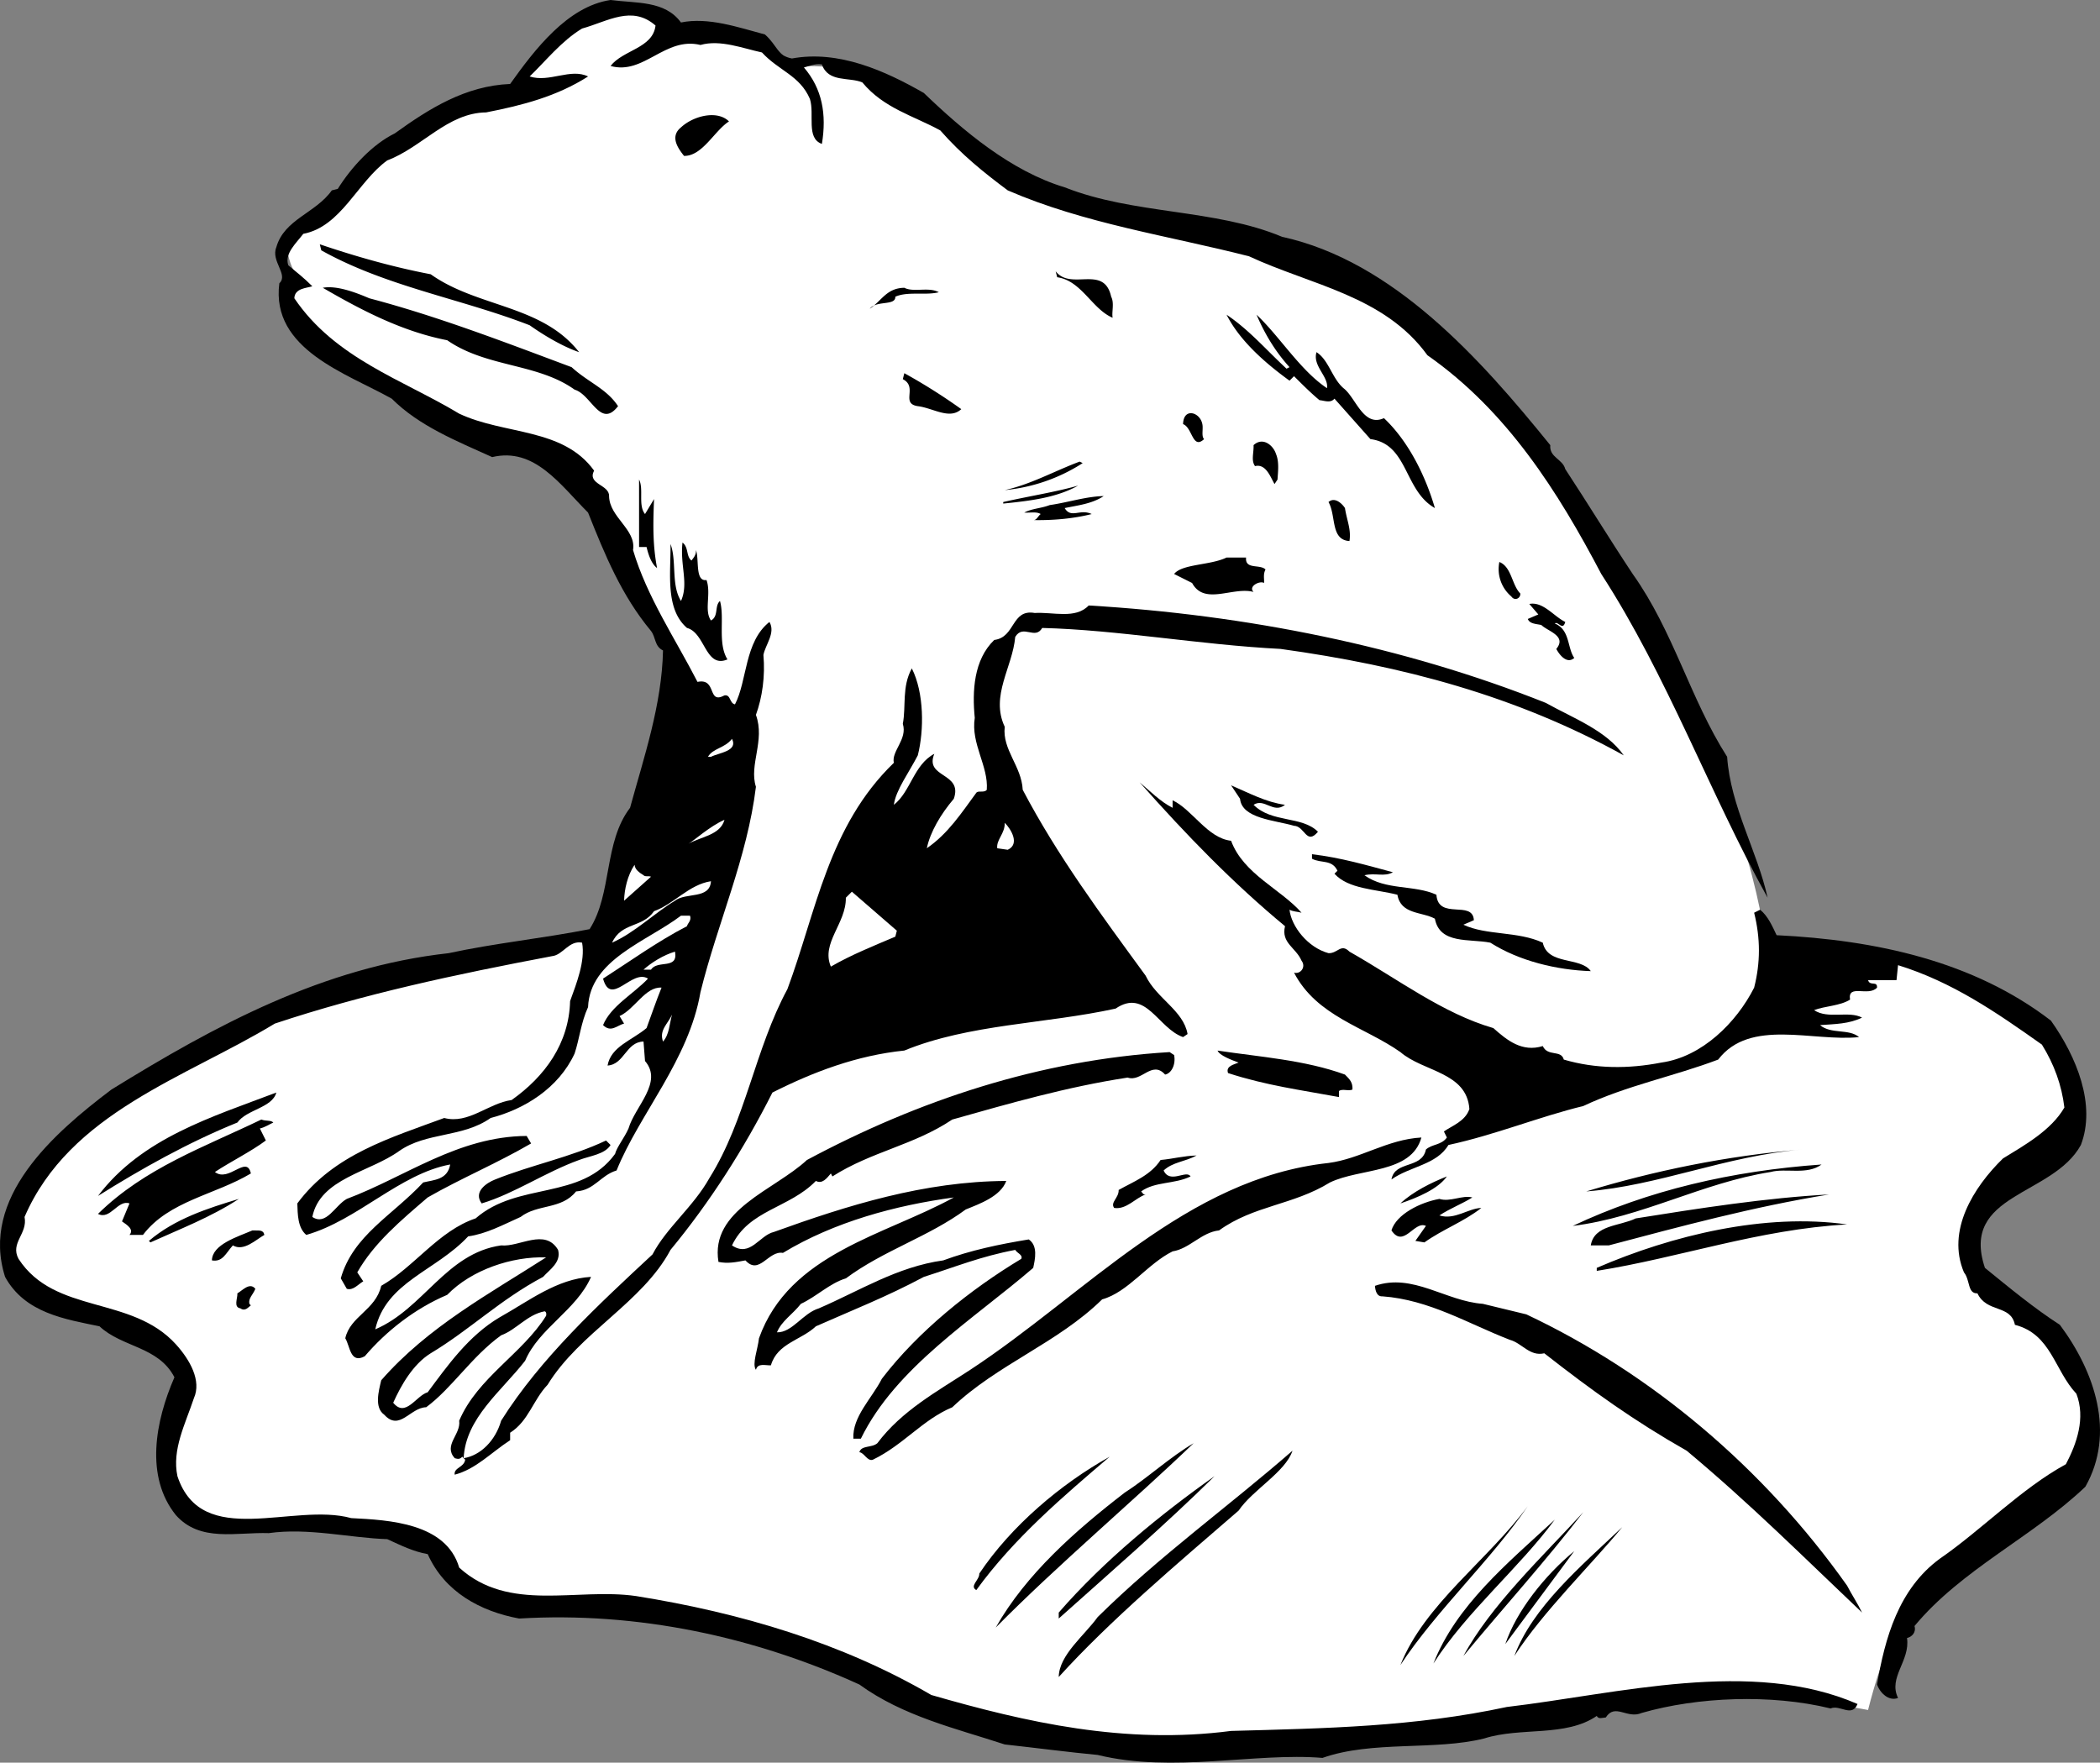
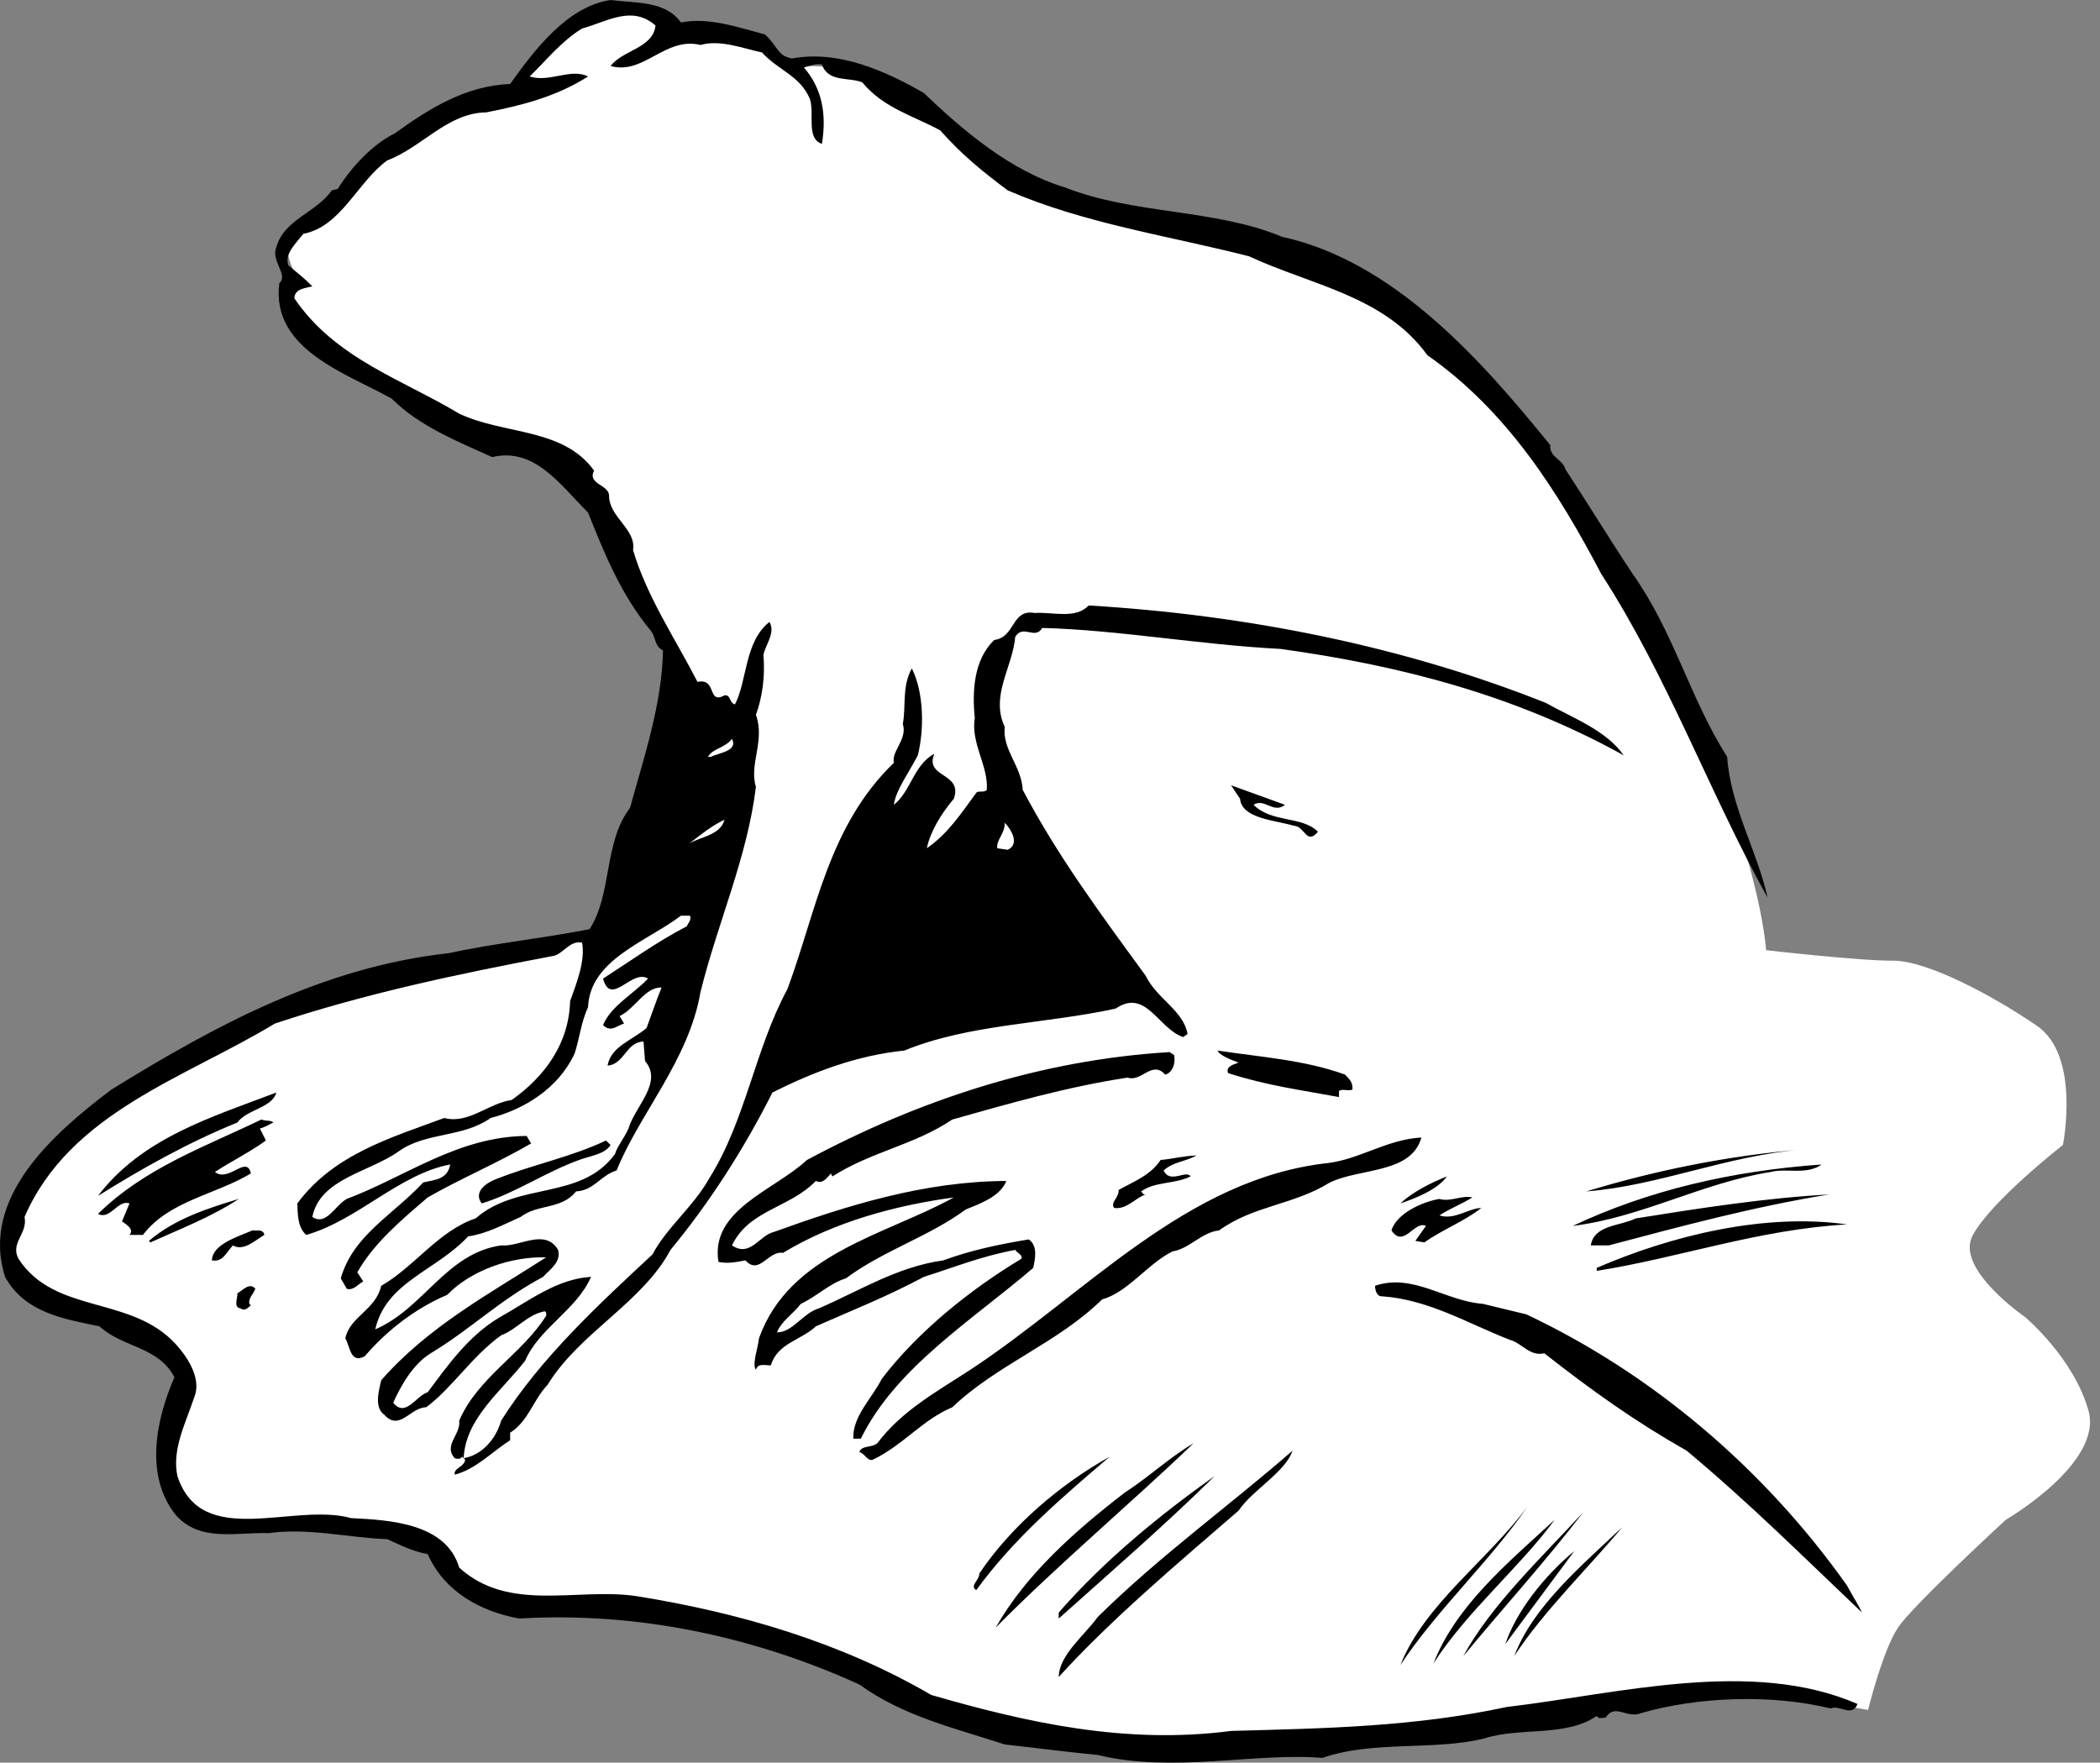
<svg xmlns="http://www.w3.org/2000/svg" width="140.114" height="117.616">
  <rect width="100%" height="100%" fill="#808080" stroke="none" />
  <path fill="#fff" d="M34.838 5.902s-5.726.973-8 3.2c-2.226 2.273-4.2 4.3-4.2 4.3s-3.526.973-3.5 2.5c-.026 1.473.5 2.2.5 2.2s-.776 2.023.7 3.5c1.524 1.523 4.8 4 4.8 4l6 3.8s4.474-.527 6.2 1.5c1.774 1.973 4.5 7 4.5 7l3.3 7.2-3.3 12-2 5.3s-15.976 2.723-22.5 5.7c-6.476 3.023-15.976 8.523-16.5 13-.476 4.523.774 5.273 2 5.8 1.274.473 7.524 1.473 8.8 4 1.224 2.473-1.526 4.223 0 7.5 1.474 3.223 4.2 3.7 4.2 3.7l5.8-.2s4.974-.777 6.7 1c1.774 1.723 3.774 3.973 6.3 4.5 2.474.473 8.224-1.027 12.7.7 4.524 1.773 12.5 5.3 12.5 5.3s6.274 2.473 11.3 2.7c4.974.273 12.7 0 12.7 0l16.5-1s11.274-2.727 14.5-2.5c3.274.273 9.8 1.5 9.8 1.5s.974-3.977 2-5.5c.974-1.477 7.2-7.2 7.2-7.2s6.524-3.777 5.5-7.3c-.976-3.477-4.2-6.2-4.2-6.2s-4.776-3.277-3.5-5.5c1.224-2.277 6-6 6-6s1.224-6.027-1.8-8c-2.976-2.027-7.226-4.277-9.5-4.3-2.226.023-8.5-.7-8.5-.7s-.476-7.277-6-17.5c-5.476-10.277-14.726-26.277-25.7-29-11.026-2.777-18.276-4.277-21.5-7.3-3.276-2.977-6.026-4.727-7.8-5-1.726-.227-3.7-.2-3.7-.2s-2.276-2.277-5.3-2.3c-2.976.023-3.2 0-3.2 0s-2.276-2.977-5.5-1c-3.276 2.023-4.3 4.8-4.3 4.8" />
  <path d="M45.436 1.5c1.828-.375 3.828.328 5.601.8.825.727.825 1.427 1.801 1.602 3.125-.574 6.223.825 8.8 2.301 2.626 2.524 5.825 5.223 9.4 6.297 4.624 1.828 10.023 1.426 14.5 3.3 7.425 1.626 13.226 8.126 17.898 13.903-.074.824.828.922 1 1.598 1.527 2.324 2.926 4.625 4.5 7 2.726 3.824 3.828 8.324 6.3 12.199.227 3.328 2.028 6.328 2.7 9.402-3.875-6.976-6.672-14.777-11.098-21.601-2.875-5.473-6.277-10.875-11.601-14.598-2.875-3.976-7.774-4.676-11.899-6.601-5.375-1.375-10.976-2.176-16.101-4.399-1.575-1.176-3.075-2.375-4.5-4-1.774-.976-3.774-1.476-5.2-3.203-.875-.375-2.273.027-2.699-1.2-.476-.073-.875.126-1.2.2 1.224 1.426 1.524 3.125 1.2 5.102-1.074-.375-.476-1.977-.8-3-.676-1.575-2.075-1.875-3.2-3.102-1.277-.273-2.777-.875-4.101-.5-2.375-.574-3.774 2.027-6 1.402.824-1.074 2.824-1.175 3-2.699-1.575-1.375-3.176-.277-4.899.2-1.375.824-2.476 2.222-3.5 3.199 1.324.425 2.723-.575 3.899 0-2.075 1.324-4.375 1.925-6.801 2.398-2.574.027-4.274 2.328-6.598 3.203-1.976 1.422-3.074 4.422-5.601 4.899-.473.625-1.274 1.324-1 2.101.625.524 1.027.824 1.601 1.399-.375.125-1.176.125-1.2.8 2.724 4.024 7.224 5.426 11 7.7 3.024 1.425 6.923.925 9 3.8-.476.926 1.024.926 1 1.7.024 1.425 1.825 2.226 1.599 3.601.925 3.125 2.824 5.922 4.3 8.797 1.325-.273.625 1.527 1.801.902.426-.074.324.524.7.598.824-1.574.624-4.172 2.3-5.5.426.727-.277 1.527-.402 2.203.125 1.422-.074 2.824-.5 4 .625 1.723-.473 3.324 0 4.797-.574 4.727-2.574 9.125-3.7 13.703-.773 4.524-4.074 8.125-5.597 11.899-1.078.324-1.477 1.324-2.703 1.398-.973 1.227-2.574.828-3.7 1.703-1.175.524-2.273 1.125-3.5 1.297-2.175 2.328-5.472 3.027-6.199 6.203 3.227-1.375 4.727-5.078 8.399-5.601 1.226.125 2.926-1.176 3.8.3.227.825-.574 1.325-1 1.801-2.874 1.524-4.874 3.524-7.5 5.098-1.175.726-1.972 2.125-2.5 3.3.825 1.024 1.528-.476 2.301-.699 1.325-1.777 2.727-3.777 4.801-5 1.926-1.074 3.824-2.574 6.098-2.699-.973 2.223-3.473 3.422-4.399 5.598-1.574 2.027-3.976 3.824-4.101 6.5 1.125-.176 2.125-1.176 2.5-2.5 2.625-4.176 6.527-7.774 10.101-11.098.926-1.777 2.727-3.176 3.801-5.101 2.426-3.875 3.024-8.575 5.2-12.602 1.925-5.172 2.726-10.875 7.1-15.098-.175-.777.923-1.574.599-2.601.226-1.176-.075-2.473.601-3.7.824 1.626.824 4.126.399 5.801-.575 1.125-1.473 2.325-1.598 3.301 1.125-.875 1.324-2.676 2.7-3.402-.677 1.625 1.925 1.226 1.3 3-.875 1.027-1.578 2.226-1.8 3.3 1.425-.976 2.323-2.374 3.3-3.699.125-.175.523.024.7-.199.124-1.578-1.075-3.078-.802-4.8-.175-1.778-.074-3.876 1.301-5.2 1.426-.176 1.125-2.078 2.7-1.8 1.226-.075 2.726.425 3.6-.5 10.524.624 21.024 2.722 30.5 6.5 1.825 1.023 4.024 1.824 5.2 3.5-7.176-3.977-14.777-5.977-22.902-7.102-5.375-.274-10.875-1.274-15.899-1.399-.476.825-1.273-.277-1.8.598-.176 2.027-1.676 3.926-.7 6-.175 1.527 1.125 2.625 1.2 4.203 2.324 4.422 5.226 8.324 8.199 12.399.726 1.523 2.527 2.324 2.8 3.898l-.3.203c-1.672-.578-2.473-3.277-4.5-1.902-4.672 1.027-9.774 1.027-14.098 2.8-3.176.325-6.074 1.426-8.8 2.801-1.876 3.723-4.176 7.325-6.801 10.5-1.875 3.524-6.075 5.524-8.2 9-.976 1.024-1.273 2.426-2.5 3.2v.5c-1.273.824-2.273 1.925-3.699 2.3-.074-.476.625-.476.7-1l-.2-.199c-.176.223-.375.125-.5.098-.777-.875.426-1.574.3-2.5 1.224-2.875 4.224-4.473 5.798-7 .027-.074.027-.274-.098-.301-1.176.227-1.875 1.227-2.902 1.602-1.973 1.425-3.274 3.523-5 4.8-1.074.024-1.774 1.625-2.797.5-.676-.476-.375-1.574-.203-2.3 3.125-3.575 7.226-5.774 11-8.2-2.274-.074-4.973.825-6.598 2.5-2.176.926-4.074 2.426-5.5 4.098-.976.527-.976-.672-1.3-1.2.324-1.472 2.023-1.874 2.398-3.5 2.226-1.273 3.828-3.675 6.3-4.5 2.825-2.472 7.028-1.175 9.301-4.3.125-.473.625-1.074.899-1.7.426-1.472 2.328-3.073 1.101-4.5l-.101-1.3c-1.172.027-1.274 1.527-2.399 1.602.227-1.274 1.625-1.676 2.602-2.5.324-.875.625-1.774 1-2.7-1.078-.074-1.777 1.426-2.8 1.899l.3.5c-.477.125-.875.625-1.402.101.527-1.277 2.027-2.074 3-3.101-1.075-.676-2.473 1.926-3 0 1.824-1.176 3.625-2.473 5.601-3.5.024-.176.324-.375.2-.7h-.602c-2.274 1.727-6.074 2.926-6.2 6.102-.472 1.024-.574 2.125-.898 3.098-1.074 2.324-3.375 3.726-5.601 4.3-1.875 1.325-4.274.926-6.098 2.2-1.977 1.426-5.277 1.824-5.8 4.402.925.625 1.523-.777 2.3-1.203 3.922-1.473 7.422-4.172 12-4.2l.297.5c-2.274 1.325-4.672 2.325-6.899 3.602-1.773 1.524-3.574 3.024-4.699 5l.399.598c-.375.227-.676.625-1.098.5l-.402-.7c.824-2.874 3.425-4.175 5.5-6.398.726-.175 1.625-.175 1.8-1.199-3.375.625-6.175 3.723-9.601 4.7-.574-.477-.574-1.376-.598-2.102 2.426-3.274 6.223-4.375 9.8-5.7 1.626.426 2.923-.976 4.5-1.199 2.224-1.574 3.825-3.777 3.9-6.601.425-1.176 1.023-2.676.8-3.899-.875-.175-1.277.825-2 .899-6.476 1.226-12.574 2.527-18.5 4.5-5.976 3.625-13.676 5.926-16.7 12.902.224 1.125-.976 1.723-.401 2.797 2.425 3.727 7.527 2.426 10.5 5.703.925 1.024 1.726 2.422 1.199 3.598-.574 1.726-1.473 3.426-1.098 5.199 1.625 4.926 7.723 1.727 11.598 2.8 2.527.126 6.328.325 7.203 3.302 3.324 3.023 7.824 1.324 11.797 1.898 7.027 1.125 13.726 3.125 19.703 6.602 6.324 1.824 12.922 3.324 20 2.398 6.324-.172 12.223-.273 18.398-1.598 7.426-.875 16.325-3.277 23.399-.199-.375.922-1.172.024-1.797.297-3.977-.973-8.875-.773-12.602.3-.976.427-1.773-.675-2.398.302-.277.023-.477.125-.602-.102-2.074 1.426-5.074.727-7.5 1.5-3.273.828-7.476.125-10.8 1.3-4.473-.374-9.973 1.028-15-.198-1.875-.176-4.176-.477-6.2-.7-3.273-1.074-6.773-1.875-9.699-4-6.976-3.175-14.777-4.875-22.7-4.402-2.577-.473-4.976-1.773-6.1-4.297-.977-.176-1.774-.578-2.7-1-2.476-.078-5.277-.777-7.902-.402-2.172-.074-4.574.625-6.2-1.2-2.074-2.574-1.374-6.273-.097-9.199-1.078-2.074-3.477-1.976-5-3.402-2.277-.473-4.977-.875-6.3-3.297-1.677-5.277 3.222-9.578 7.097-12.5 6.926-4.277 14.125-8.176 22.5-9.101 3.125-.676 6.226-.977 9.402-1.602 1.524-2.375.926-5.773 2.7-8.098.925-3.375 2.124-6.875 2.199-10.5-.575-.277-.473-.875-.801-1.3-1.973-2.375-3.074-5.075-4.2-7.899-1.874-1.875-3.574-4.375-6.398-3.703-2.375-1.074-4.875-2.074-6.7-3.898-2.976-1.676-8.077-3.274-7.5-7.7.626-.574-.577-1.476-.202-2.402.527-1.875 2.625-2.273 3.703-3.797l.398-.101c.926-1.477 2.325-2.977 3.801-3.7 2.324-1.675 4.723-3.175 7.7-3.3C35.661 3.328 37.861.426 40.736 0c1.726.227 3.625.027 4.699 1.5" />
-   <path d="M48.639 8.102c-.977.625-1.777 2.324-3 2.3-.375-.476-.977-1.277-.203-1.902.828-.773 2.426-1.172 3.203-.398M28.737 18.3c3.125 2.227 7.425 2.028 9.902 5.2-1.078-.375-2.277-1.074-3.3-1.797-4.575-1.777-9.575-2.578-13.903-5l-.098-.402c2.426.824 4.926 1.527 7.399 2M74.139 19.8c.223.427.023 1.028.098 1.403-1.375-.578-2.075-2.476-3.7-2.703l-.101-.398c1.027 1.324 3.226-.477 3.703 1.699m-36 4.699c1.125 1.027 2.324 1.426 3.098 2.602-1.176 1.523-1.774-.774-2.899-1.102-2.476-1.773-5.875-1.473-8.5-3.297-2.976-.578-5.676-1.976-8.3-3.5.925-.176 2.226.324 3.1.7 4.626 1.222 9.024 2.925 13.5 4.597m24.501-5c-.875.227-2.078-.074-2.902.3.027.626-1.274.227-1.7.802.825-.575 1.125-1.375 2.301-1.399.625.324 1.625-.078 2.3.297m23.2 5.102.2-.102c-.977-1.074-1.676-2.273-2.2-3.5 1.524 1.426 2.926 3.727 4.7 4.902.124-.777-.977-1.476-.7-2.402.824.527 1.024 1.727 1.8 2.402.825.625 1.325 2.625 2.7 2 1.723 1.625 2.824 4.024 3.399 6-2.075-1.175-1.774-4.277-4.301-4.601l-2.399-2.7c-.273.325-.675.126-1 .102-.574-.476-1.175-1.078-1.699-1.601l-.3.3c-1.477-1.074-3.274-2.574-4.2-4.402 1.524 1.027 2.625 2.328 4 3.602M64.139 27.3c-.777.727-1.875-.073-2.902-.198-1.176-.176.027-1.274-1-1.801l.101-.399a38.63 38.63 0 0 1 3.8 2.399m16.099 1.101c.027.325-.075.723.101.899-.777.726-.777-.774-1.402-1 .027-1.176 1.226-.774 1.3.101M85.237 32l-.2.3c-.273-.472-.574-1.374-1.3-1.198-.274-.375-.075-.875-.098-1.399.625-.578 1.324.024 1.5.598.223.527.125 1.226.098 1.699m-13-1.098a11.597 11.597 0 0 1-5.2 1.801c1.727-.375 3.325-1.277 5-1.902l.2.101m-29.2 3.398.602-1c-.078 1.825-.078 3.126.2 4.602-.376-.277-.575-.875-.7-1.402h-.5V32c.324.625-.078 1.727.398 2.3m28.899-1.898c-1.473.825-3.274 1.024-5 1.2V33.5c1.625-.375 3.527-.672 5-1.098m1.703.7c-.777.523-1.777.625-2.602.8.426.723 1.024.024 1.801.399-1.277.324-2.676.426-3.902.402.226.024.328-.277.5-.402-.274-.176-.672-.074-1.098-.098.524-.277 1.125-.277 1.7-.5 1.226-.176 2.425-.578 3.6-.601m16.099.8c.125.825.425 1.426.3 2.2-1.273-.075-.875-1.676-1.398-2.602.422-.375.922.125 1.098.402m-43.598 3.5c.125-.175.324-.375.297-.699.226.625-.074 2.125.703 2 .324.922-.176 2.024.297 2.7.527-.278.226-.977.601-1.301.325 1.125-.175 2.824.5 3.898-1.476.625-1.476-1.773-2.699-2.098-1.476-1.277-1.074-3.675-1.101-5.601.425 1.125.027 2.726.699 3.8.527-1.175-.074-2.374.101-3.898.426.324.227.922.602 1.2m37-.2c-.078.824.922.422 1.297.797-.172.328-.074.625-.098.902-.277-.175-1.074.223-.7.598-1.374-.375-3.276.926-4.1-.598l-1.2-.601c.524-.676 2.426-.574 3.5-1.098h1.3m18.298 2.399c.027.324-.375.523-.598.199a2.395 2.395 0 0 1-.8-2.301c.824.328.824 1.527 1.398 2.102m3 1.898c-.172.625-.473-.074-.7.102 1.028.425.825 1.625 1.301 2.3-.476.426-.976-.175-1.199-.601.723-.875-.574-1.176-1-1.598-.375-.078-.777-.078-.902-.402l.703-.301-.602-.7c.926-.175 1.625.825 2.399 1.2" />
  <path fill="#fff" d="M48.838 49.3c.426.825-.875.927-1.402 1.2h-.2c.325-.574 1.126-.574 1.602-1.2" />
-   <path d="M78.237 53.902v-.5c1.324.625 2.324 2.524 3.902 2.7.824 2.226 3.324 3.226 4.7 4.8-.278-.074-.575-.074-.802-.199.125 1.125 1.227 2.524 2.602 2.899.625.023.824-.676 1.398-.102 3.227 1.828 6.227 4.125 9.602 5.102.922.824 1.922 1.625 3.297 1.199.328.726 1.226.226 1.402.902 2.125.625 4.324.625 6.5.2 2.723-.376 5.024-2.676 6.2-5 .425-1.676.425-3.278 0-5l.398-.2c.527.422.828 1.125 1.101 1.7 6.625.324 13.125 1.722 18.301 5.699 1.723 2.425 3.024 5.625 2 8.3-1.875 3.426-8.074 3.223-6.402 8.2 1.625 1.324 3.328 2.726 5 3.8 2.328 3.125 3.726 7.223 1.703 10.801-3.477 3.324-8.277 5.524-11.402 9.297.125.426-.176.727-.5.8.226 1.528-1.274 2.626-.598 4-.578.227-1.176-.273-1.402-.898.527-3.074 1.425-6.375 4.199-8.402 2.726-1.875 5.426-4.672 8.402-6.297.723-1.375 1.324-3.078.7-4.703-1.477-1.574-1.676-3.973-4.102-4.598-.274-1.375-1.875-.777-2.5-2.101-.672.027-.473-.875-.899-1.399-1.175-2.777.625-5.675 2.602-7.601 1.422-.875 3.223-1.875 4.098-3.399-.176-1.476-.676-2.875-1.5-4.199-3.075-2.176-5.973-4.176-9.598-5.3l-.102 1h-1.898c.125.425.625.023.598.5-.575.624-1.973-.278-1.801.8-.672.422-1.672.422-2.399.7.926.624 2.325.023 3.2.5-.875.425-1.774.425-2.801.5.726.624 1.926.222 2.601.8-3.074.324-7.273-1.277-9.398 1.5-2.977 1.125-6.078 1.723-9 3.098-2.977.726-5.875 1.926-9 2.601-.777 1.325-2.578 1.426-3.8 2.301.222-1.277 2.023-.676 2.3-2 .422-.375 1.023-.277 1.398-.8l-.199-.403c.524-.375 1.426-.672 1.7-1.5-.176-2.473-3.075-2.473-4.602-3.797-2.375-1.676-5.574-2.375-7.098-5.3.426.124.824-.376.5-.801-.375-.875-1.375-1.176-1.101-2.301-3.473-2.875-6.575-6.074-9.7-9.598.625.524 1.426 1.324 2.2 1.7" />
-   <path d="M85.737 53.703c-.774.625-1.375-.476-2.098 0 1.223 1.223 3.223.723 4.297 1.797-.774.926-.875-.375-1.598-.398-1.277-.375-3.476-.477-3.601-1.801l-.598-.899c1.223.524 2.324 1.125 3.598 1.301" />
+   <path d="M85.737 53.703c-.774.625-1.375-.476-2.098 0 1.223 1.223 3.223.723 4.297 1.797-.774.926-.875-.375-1.598-.398-1.277-.375-3.476-.477-3.601-1.801l-.598-.899" />
  <path fill="#fff" d="M48.338 54.703c-.277 1.024-1.574 1.125-2.402 1.598.328-.176 1.426-1.176 2.402-1.598m18.899 2-.7-.101c-.074-.575.524-.977.5-1.7.426.426 1.024 1.426.2 1.801" />
-   <path d="M92.936 58.203c-.574.324-1.172.024-1.899.2 1.426 1.023 3.325.624 4.801 1.3.125 1.723 2.426.324 2.5 1.7l-.7.3c1.524.723 3.626.422 5.298 1.2.328 1.523 2.527.925 3.203 1.898-2.277-.074-4.777-.676-6.703-1.899-1.375-.277-3.375.125-3.7-1.601-.874-.473-2.273-.274-2.5-1.598-1.472-.375-3.273-.375-4.199-1.402l.2-.2c-.375-.773-1.075-.476-1.7-.8V57c1.926.227 3.625.727 5.399 1.203" />
-   <path fill="#fff" d="M42.936 58.402c.125.125.328.024.5.098l-1.797 1.602c.023-.774.223-1.676.7-2.399.023.324.323.524.597.7m4.5.397c-.074 1.227-1.672.727-2.399 1.302-1.375.824-2.675 2.125-4.199 2.8.625-1.375 2.024-.976 2.8-2.101 1.325-.473 2.325-1.774 3.798-2M59.737 62.5c-1.473.625-2.973 1.227-4.301 2-.672-1.574 1.027-2.875 1-4.598l.402-.402 3 2.602-.101.398m-14.7 1c.227 1.227-1.175.527-1.601 1.203h-.5c.527-.476 1.328-.976 2.101-1.203m-.8 6c-.274-.773.324-1.172.601-1.797-.176.625-.176 1.324-.601 1.797" />
  <path d="M89.737 71.703c.324.324.527.524.5 1-.274.125-.676-.078-.899.098v.402c-2.574-.476-4.875-.777-7.402-1.601-.172-.477.426-.575.703-.7-.477-.175-1.277-.476-1.402-.8 2.824.425 5.824.625 8.5 1.601m-11.399-1.301c.125.625-.176 1.223-.601 1.301-.875-.976-1.575.524-2.5.2-4.075.624-7.875 1.722-11.7 2.8-2.574 1.723-5.375 2.125-8 3.797l-.101-.2c-.274.325-.574.727-1 .5-1.774 1.825-4.473 1.927-5.598 4.302 1.223.824 1.824-.676 2.8-.899 4.923-1.777 10.024-3.375 15.5-3.402-.374 1.027-1.776 1.527-2.702 1.902-2.473 1.824-5.473 2.723-8 4.598-1.074.324-1.973 1.226-3 1.699-.574.727-1.274 1.125-1.598 1.902 1.024.024 1.723-1.277 2.8-1.601 2.724-1.176 5.224-2.774 8.298-3.2 1.828-.675 3.726-1.074 5.703-1.398.625.422.422 1.324.297 1.899-3.973 3.425-9.172 6.625-11.5 11.398h-.5c-.074-1.473 1.226-2.672 1.902-4 2.426-3.172 5.926-5.973 9.3-8 .126-.273-.276-.375-.401-.598-2.274.426-3.973 1.125-6.098 1.801-2.477 1.324-4.777 2.223-7.203 3.297-.973.926-2.574 1.125-3 2.602-.375.023-.875-.176-1 .3-.274-.375.125-1.375.203-2.101 2.023-5.676 8.422-6.875 13-9.399-3.875.524-7.977 1.625-11.402 3.7-.973-.176-1.575 1.523-2.5.5-.676.125-1.176.226-1.801.101-.574-3.476 3.726-4.777 5.902-6.8 7.426-3.977 15.524-6.676 24.2-7.2l.3.2m-59.902 2.499c-.274 1.024-1.973 1.125-2.598 2-3.277 1.325-6.476 3.125-9.3 4.899 2.925-3.875 7.624-5.274 11.898-6.899m-.199 2c-.274.125-.575.325-.899.399l.399.8c-.973.727-2.375 1.426-3.399 2.102.926.723 2.125-1.176 2.399.098-2.375 1.426-5.473 1.824-7.2 4.101H8.64c.324-.375-.176-.675-.5-.902l.5-1.2c-.777-.273-1.277 1.126-2.102.7 3.125-3.074 7.125-4.473 10.899-6.297.328.125.625.024.8.2m76.601.999c-.676 2.426-4.074 2.024-6.101 3-2.473 1.524-5.075 1.524-7.399 3.2-1.176.125-1.976 1.226-3.101 1.398-1.676.828-2.973 2.727-4.7 3.203-2.976 2.922-6.976 4.324-10 7.2-1.976.824-3.273 2.523-5.3 3.5-.375.124-.575-.477-.899-.5.125-.477.824-.278 1.2-.602 1.624-2.176 4.023-3.473 6.199-4.899 7.726-5.074 14.425-12.777 23.902-13.8 2.125-.274 3.922-1.575 6.2-1.7m-54.102.5c-.375.625-1.375.723-2.098 1-2.277.825-4.277 2.223-6.5 2.899-.578-.774.324-1.375.898-1.598 2.426-.976 5.024-1.476 7.399-2.601l.3.3m79.501.301c-5.075.422-9.575 2.422-14.399 2.797 4.524-1.375 9.324-2.375 14.399-2.797m-40.399.399c-.777.425-1.574.425-2.2 1 .423.925 1.524-.075 1.798.398-1.074.527-2.375.328-3.297 1 .125.125.125.227.297.203-.672.223-1.274 1.024-2.098.899-.277-.375.324-.676.3-1.2 1.024-.574 2.126-.976 2.798-2 .828-.074 1.527-.277 2.402-.3m41.699.601c-.976.723-2.375.223-3.398.5-4.578.723-8.578 3.024-13.203 3.598 5.027-2.375 10.625-3.676 16.601-4.098M93.436 80.3c.828-.773 2.027-1.374 3.101-1.8-.574.828-1.976 1.426-3.101 1.8m28.601-.597c-5.074.824-9.875 2.125-14.699 3.399h-1.2c.224-1.375 1.923-1.274 3-1.801 4.224-.676 8.724-1.375 12.9-1.598m-23.801.199c-.676.426-1.473.723-2.2 1.2 1.024.324 1.926-.477 2.801-.5-1.176.925-2.574 1.425-3.8 2.3l-.602-.101.703-1c-.777-.375-1.477 1.527-2.3.3.323-1.074 1.925-1.874 3.198-2.101.727.227 1.524-.273 2.2-.098M15.936 80c-1.875 1.227-3.973 2.027-5.899 2.902l-.101-.101c1.726-1.473 3.926-2.176 6-2.801m107.301 1.703c-5.875.324-11.176 2.223-16.7 3.098v-.2c5.024-2.175 11.227-3.675 16.7-2.898m-105.598.699c-.578.325-1.375 1.125-2.102.7-.476.523-.675 1.125-1.398 1 .023-1.075 1.723-1.575 2.7-2 .425.023.722-.075.8.3m84.199 5.301c8.324 3.922 15.824 10.223 21.399 18.098.324.625.726 1.226 1 1.8-3.875-3.675-7.473-7.273-11.7-10.8-3.476-1.973-6.273-3.973-9.5-6.5-.976.226-1.476-.676-2.3-.899-2.774-1.074-5.375-2.675-8.5-2.902-.375.027-.473-.375-.5-.7 2.527-.874 4.726 1.028 7.199 1.2l2.902.703M17.037 86c-.175.426-.476.625-.398 1l.098.102c-.176.125-.375.425-.7.199-.476-.074-.175-.676-.199-1 .324-.176.824-.774 1.2-.301m49.398 22.602c2.027-3.575 5.328-6.477 8.601-9 1.524-.977 3.024-2.375 4.602-3.301-3.977 3.824-9.078 8.125-13.203 12.3m16.203-7.801c-4.078 3.528-8.578 7.325-12 11.102.023-1.476 1.723-2.777 2.598-4 4.125-4.074 8.726-7.375 13-11.101-.473 1.426-2.676 2.625-3.598 4m-8.602-3.598c-3.074 2.625-6.375 5.422-8.898 8.899-.477-.274.223-.676.2-1.102 2.124-3.172 5.425-5.973 8.698-7.797m7 1.297c-3.273 3.227-7.074 6.527-10.398 9.5v-.398c3.023-3.477 6.824-6.575 10.398-9.102m12.399 12.602c1.625-4.075 5.828-6.977 8.5-10.602-2.473 3.625-6.074 6.926-8.5 10.602m4.203-.602c1.824-3.375 5.223-6.574 8-9.598-2.477 3.223-5.375 6.426-8 9.598m-2 .5c1.523-3.875 4.922-6.672 8.098-9.598-2.375 3.223-5.875 6.125-8.098 9.598m5.398-.5c1.227-3.273 4.426-5.973 7.2-8.598-2.075 2.524-5.274 5.625-7.2 8.598m-.601-.797c.726-2.176 2.625-4.578 4.601-6.203l-4.601 6.203" />
</svg>